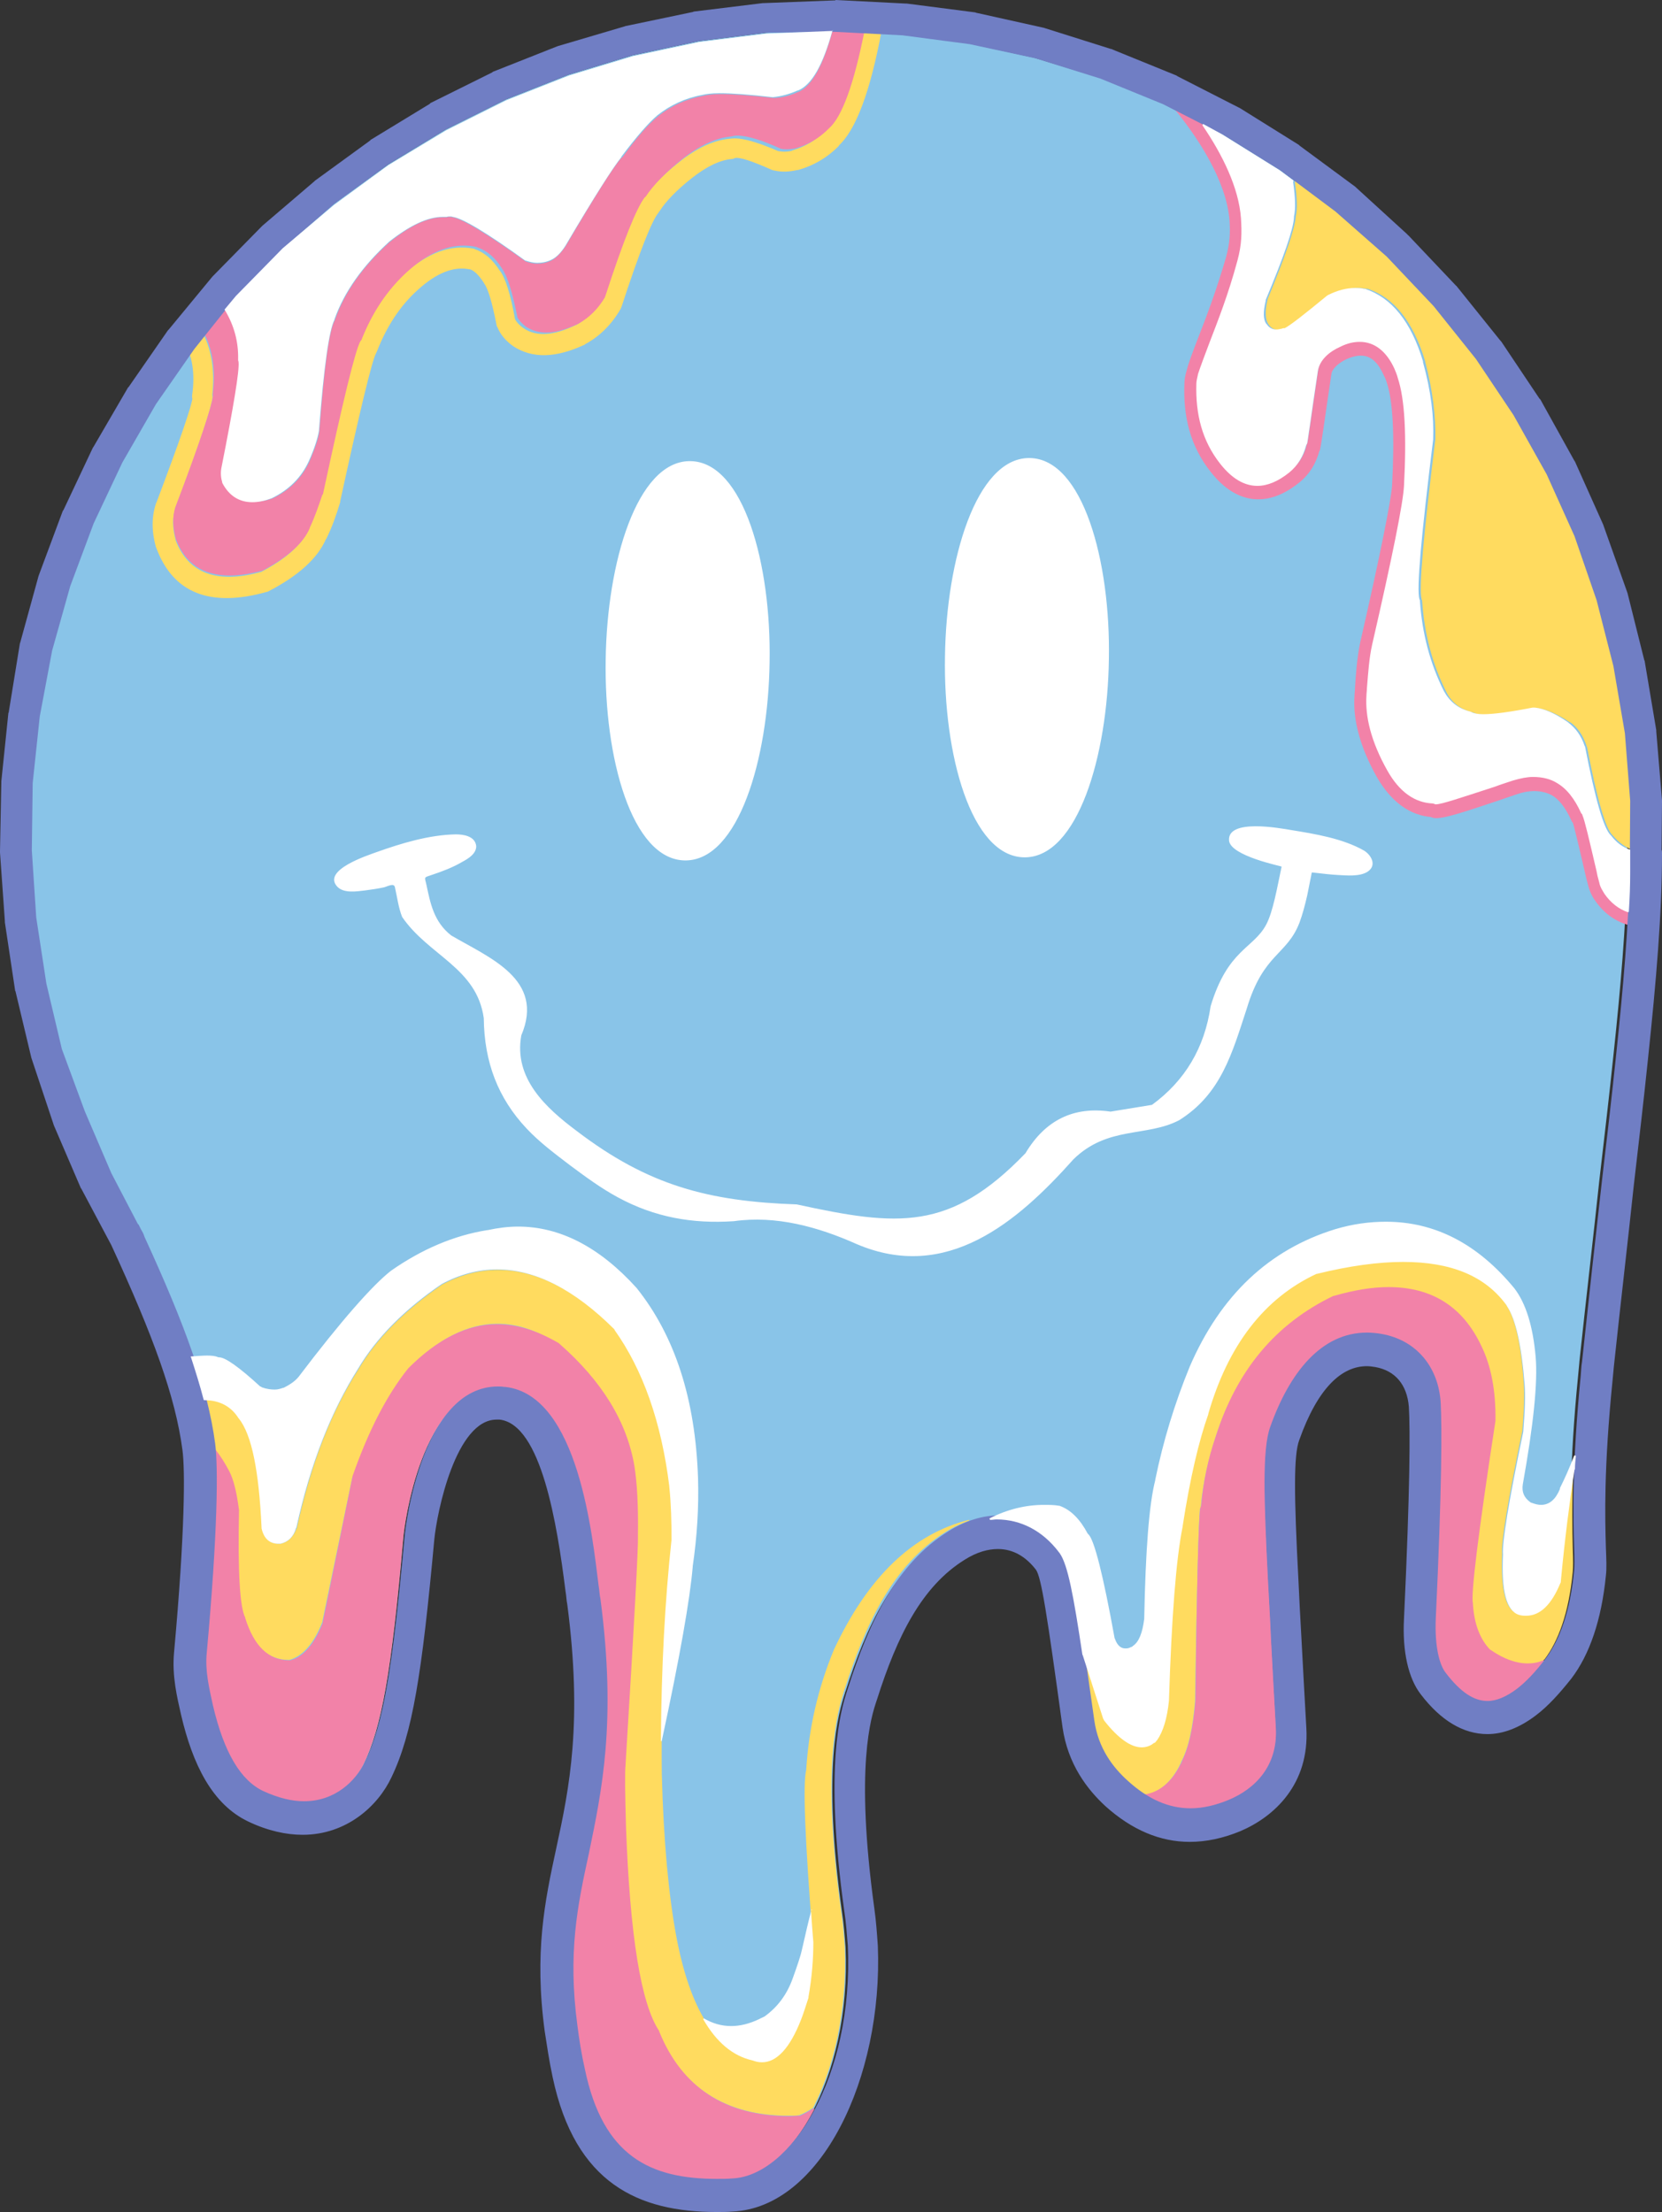
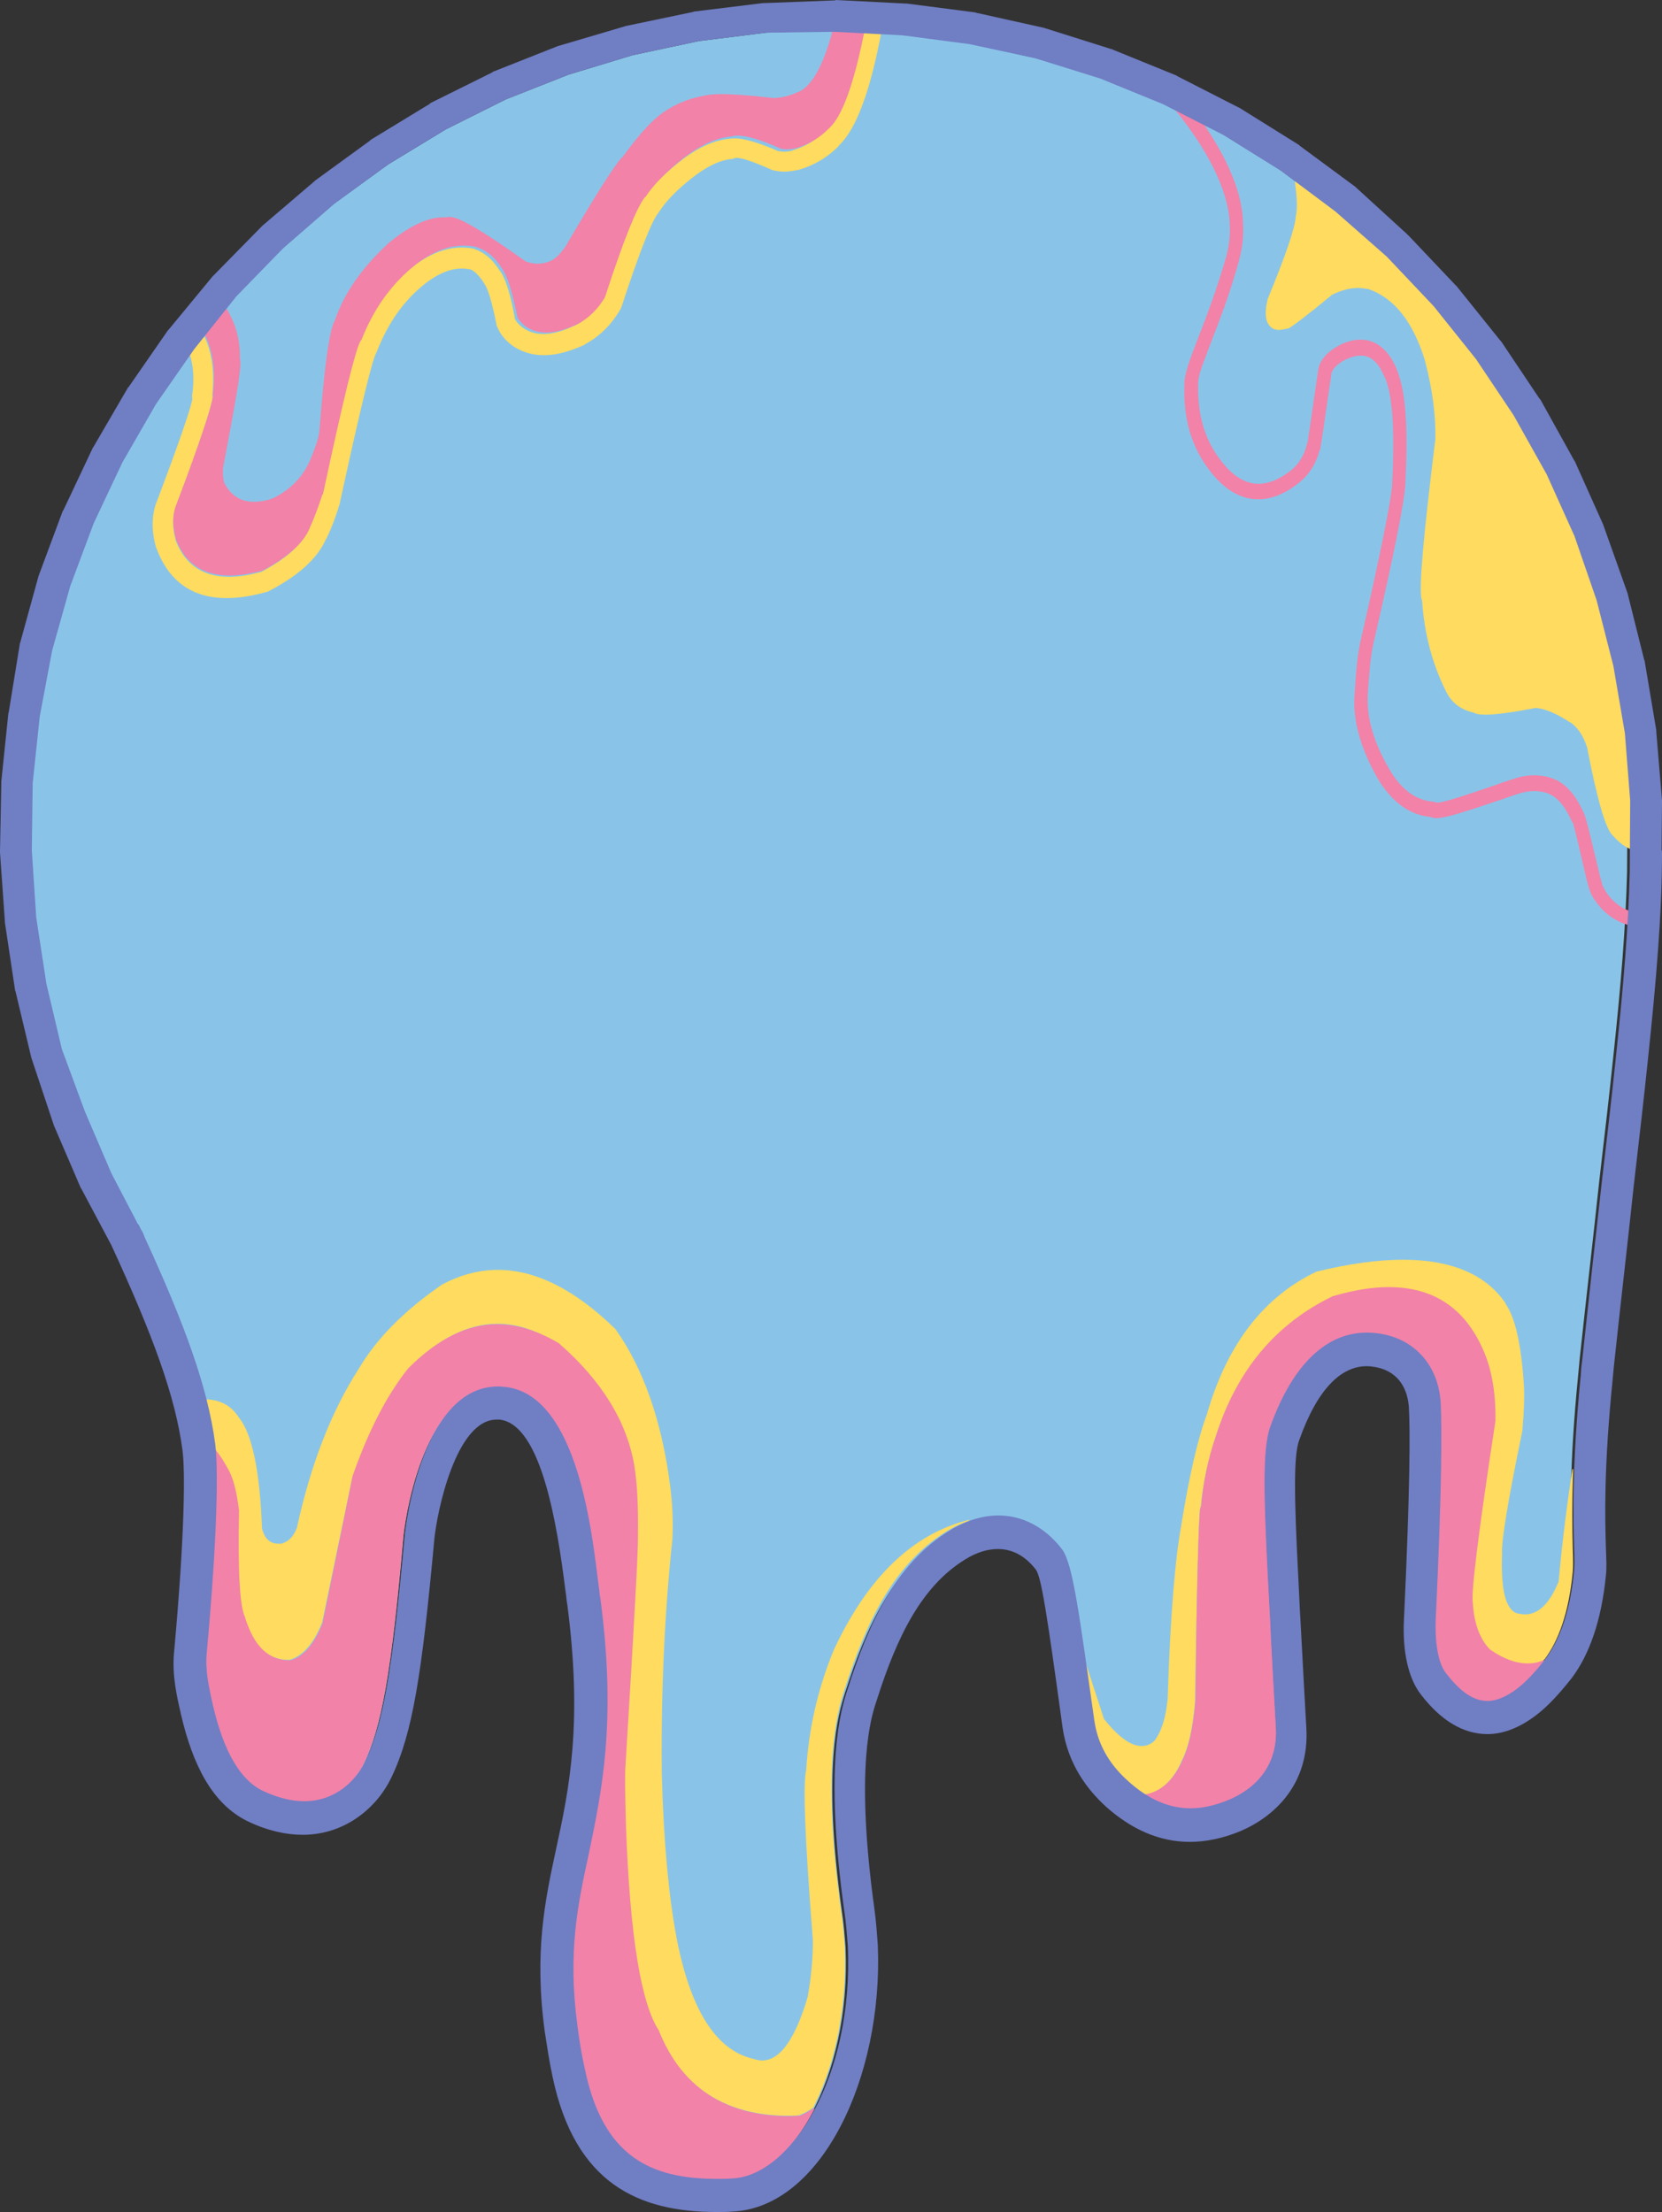
<svg xmlns="http://www.w3.org/2000/svg" height="500.8" preserveAspectRatio="xMidYMid meet" version="1.0" viewBox="0.0 -0.1 376.2 500.8" width="376.2" zoomAndPan="magnify">
  <rect x="0.0" y="-0.1" width="376.2" height="500.8" fill="#333333" stroke="none" />
  <g id="change1_1">
    <path d="M188.8,6.7l-15.4,0.6l0,0l-15.2,1.9l0,0l-15,3.2l0,0l-14.5,4.4l0,0l-14.2,5.6l0,0l-13.6,6.8l0,0l-13,7.9l0,0 l-12.4,9l0,0L64,56.1l0,0L53.2,66.8l0,0l-9.6,11.8l0,0l-8.7,12.5l0,0l-7.7,13.3l0,0l-6.5,13.8l0,0l-5.3,14.2l0,0l-4,14.6l0,0 l-2.8,14.9l0,0l-1.5,15.2l0,0l-0.3,15.5l0,0l1,15.2l0,0l2.3,15l0,0l3.5,14.8l0,0l4.7,14.5l0,0l6,14l0,0l6,11.5c0,0,0,0.1,0.1,0.1 l0,0c0.2,0.1,0.2,0.4,0.3,0.5c0.1,0.199,0.2,0.4,0.3,0.6v0.1l0,0l0.5,0.801c0.2,0.199,0.2,0.5,0.3,0.8c0,0.101,0,0.101,0.1,0.101 l0,0c9,19.799,14.2,33.899,16,46.699c0.7,5.301,0.6,19.801-1.9,47.301c-0.4,4.1,0.5,8,1.4,12.1c2.5,10.7,6.3,17,11.5,19.6l0,0l0,0 c3.5,1.7,6.6,2.3,9.3,2.3c7.2,0,12-4.699,14.1-9.1c4.1-8.601,6.3-20.8,9-51.5c0.2-2.5,4-33.3,20.7-33.3c0.5,0,0.8,0,1.3,0.1l0,0l0,0 c0.1,0,0.2,0,0.2,0l0,0l0,0c15.5,1.7,19.1,31,20.6,43.301c0.1,0.5,0.2,1,0.2,1.399c0,0,0,0,0,0.101l0,0c0.2,1.1,0.2,2,0.4,2.899l0,0 c3.7,27.899,0.5,43.4-2.6,57.5c-2.5,11.8-4.7,22.5-2.6,39.1c0.4,3.101,1,6.301,1.7,9.9c4.1,20,15.1,25.1,30.3,25.1 c1.1,0,2.3,0,3.5-0.1l0,0l0,0c13.4-0.6,27.7-23.3,26.399-53.2c-0.199-2.6-0.399-5.3-0.799-7.899c-4.601-32.9-0.801-45.2,0.699-49.8 l0,0l0,0V383l0,0c0-0.101,0.1-0.101,0.1-0.2l0,0c4.701-14.699,10.9-28,22.801-35.4c3.8-2.399,7.5-3.5,11-3.5 c5.4,0,10.3,2.601,13.9,7.201l0,0c0.1,0.199,0.199,0.199,0.199,0.399l0,0c2.301,3.3,3.7,13.3,6.7,35.101l0,0l0.5,3.299l0,0 c0.899,6.4,4.3,10.9,7.5,13.801c4.7,4.3,9.601,6.3,14.601,6.3c2.899,0,5.699-0.7,8.699-1.9l0,0l0,0c6-2.6,11.4-7.8,10.9-16.8 c-0.4-7.3-0.801-14.1-1.1-20.1l0,0V371l0,0c-0.201-5-0.5-9.399-0.701-13.5c-0.899-18.101-1.299-29.2,0.5-34.2l0,0l0,0 c4.4-12.4,11.5-21.1,21.501-21.1c1.1,0,2.1,0.1,3.199,0.3c7.801,1.399,12.7,7.5,13.101,15.2c0.399,5.5,0.3,19-1.101,48.699 c-0.3,6.701,1,10.9,2.4,12.701l0,0l0,0c3.3,4.299,6.4,6.299,9.6,6.299c2.301,0,4.5-1,6.9-2.799l0,0l0,0c2.1-1.701,4.4-4,6.8-7.201 c3.2-4.1,5.5-10.6,6.4-19.899c0.1-1.101,0.1-2.7,0-5.399c-0.2-6.701-0.5-18.4,1.5-38.601l0,0l0,0l0,0c0.1-1.101,0.2-2.101,0.3-3.2 v-0.1l0,0l0,0c1.6-15,3.2-28.6,4.5-40.9l0,0l0,0l0,0c1.2-10.3,2.3-19.7,3.2-28.4c1.7-15.9,2.8-29.4,3.1-41.6l0,0c0-0.1,0-0.1,0-0.2 c0-0.2,0-0.3,0-0.5l0.101-15.5l0,0l-1.2-15.3l0,0l-2.601-15.2l0,0l-3.8-14.9l0,0l-5.1-14.5l0,0l-6.3-14l0,0l-7.5-13.4l0,0L333.8,81 l0,0l-9.6-12l0,0L313.6,57.8l0,0l-11.499-10.2l0,0L289.8,38.4l0,0l-13-8.1l0,0l-13.699-7l0,0l-14.201-5.8l0,0L234.2,13l0,0l-15-3.3 l0,0l-15.2-2l0,0L188.8,6.7L188.8,6.7z" fill="#89C4E8" />
  </g>
  <g id="change2_1">
-     <path d="M333.3,362.899L333.3,362.899L333.3,362.899L333.3,362.899L333.3,362.899z M317.6,285.101 c-5.699,0-12.2,0.899-19.6,2.699l0,0l0,0c-11.8,5.6-20.101,16.2-24.7,31.9l0,0v0.1l0,0c-2.199,5.801-4.1,14.2-5.9,25.301l0,0v0.1 l0,0c-1.399,7.4-2.5,20.5-3.1,39.3l0,0v0.101l0,0c-0.4,4-1.3,7-2.699,9c0,0.1-0.101,0.1-0.101,0.199c-0.2,0.2-0.2,0.2-0.399,0.4l0,0 l0,0c-0.801,0.699-1.701,1-2.701,1c-2.399,0-5.199-2-8.399-6l0,0c-0.101-0.1-0.2-0.2-0.2-0.4l-4.699-14.4L245,374.3l0,0l0,0v0.1 c0.5,3.601,1.101,7.601,1.7,12.201l0.5,3.299l0,0c0.9,6.301,4.199,10.7,7.5,13.601c1.3,1.1,2.6,2.1,3.8,2.9c0,0,0,0,0.101,0l0,0l0,0 l0,0l0,0l0,0c3.6-0.5,6.5-2.9,8.5-7l0,0l0,0l0,0c0.1-0.2,0.199-0.4,0.299-0.601l0,0h-0.1l0.1-0.1l0,0l0,0 c1.601-3,2.601-7.5,3.101-13.6l0,0l0,0l0,0V385l0,0l0,0c0.399-26.2,0.8-40.601,1.101-43.399l0,0c0,0,0,0,0-0.101l0,0l0,0 c0.199-0.2,0.199-0.399,0.199-0.5c0.5-5.5,1.7-10.7,3.301-15.601l0,0l0,0l0,0l0,0l0,0c4.699-14.799,13.5-25.399,26.5-31.699l0,0l0,0 l0,0l0,0c4.499-1.301,8.699-2,12.399-2c9.8,0,16.8,4.4,21,13.3l0,0l0,0l0,0c2.2,4.399,3.2,10,3.2,16.8l0,0l0,0v0.1l0,0 c-3.8,25.5-5.601,39.301-5.101,41.201l0,0v0.1l0,0l0,0l0,0v0.1l0,0c0.301,4.4,1.7,7.801,3.9,10.301l0,0c0.1,0.1,0.1,0.1,0.1,0.199 l0,0l0,0c2.9,2,5.7,3,8.301,3c1.199,0,2.399-0.199,3.5-0.699l0,0h0.1l0,0l0,0c0,0,0,0,0.1,0l0,0l0,0l0,0 c0.2-0.201,0.301-0.4,0.5-0.5c3.101-4.101,5.5-10.4,6.4-19.801c0.1-1.1,0.1-2.6,0-5.4c-0.1-4-0.2-9.699,0.1-17.799 c0-0.101,0-0.101-0.1-0.101l0,0l0,0c0,0,0,0-0.1,0c0,0,0,0,0,0.101c-1.101,7.199-2.2,15.6-3.101,25.299l0,0l0,0 c0,0.101,0,0.201-0.1,0.301c-2,4.8-4.5,7.199-7.5,7.199c-0.5,0-1.101-0.1-1.7-0.199l0,0l0,0c-2.7-0.801-3.8-5.301-3.5-13.5l0,0 c0,0,0,0,0-0.1c-0.2-2.601,1.3-11.9,4.6-27.801l0,0c0,0,0,0,0-0.1c0.4-4.801,0.5-8.4,0.301-10.7l0,0c-0.601-9-2-14.899-4.101-17.899 l0,0l0,0V295C336.4,288.399,328.4,285.101,317.6,285.101z M112.7,287.399c-4.3,0-8.4,1.101-12.6,3.301l0,0l0,0 c-8.6,5.9-14.9,12.3-18.9,19.1l0,0l0,0c-6.3,9.801-10.9,21.801-14,36c0,0.1,0,0.1-0.1,0.2c-0.7,1.899-1.9,3-3.5,3.399 c-0.1,0-0.2,0-0.2,0l0,0c-0.1,0-0.2,0-0.3,0c-2,0-3.2-1.1-3.8-3.5c0-0.1,0-0.199,0-0.199c-0.5-12.7-2.2-21-5.1-24.7l-0.1-0.101 c-1.7-2.799-4.4-4.199-7.9-4.199l0,0h-0.1v0.1c0.9,3.5,1.6,6.9,2,10.2c0,0.2,0.1,0.5,0.1,0.8c0,0.1,0,0.1,0.1,0.1l0,0l0,0l0,0l0,0 l0,0c0,0,0.1,0,0.1,0.101c1.2,1.399,2.3,3.101,3.2,5l0,0l0,0c1,2,1.7,4.899,2.2,8.8l0,0l0,0l0,0c-0.3,13.9,0.2,21.9,1.4,24.2l0,0 l0,0l0,0l0,0c2,6.5,5.4,9.7,10.1,9.7l0,0l0,0l0,0c0.1,0,0.2,0,0.2,0l0,0l0,0l0,0l0,0l0,0l0,0c2.9-0.801,5.4-3.5,7.3-8.2l0,0l0,0 c0-0.101,0.1-0.2,0.1-0.2l6.9-33.199v0.1L80,334l0,0l0,0c3.5-10.3,7.8-18.5,12.6-24.399l0,0l0,0l0,0l0,0l0,0 c6.6-6.601,13.3-10,20-10c4.5,0,9,1.5,13.6,4.5l0,0l0,0h0.1h-0.1l0,0c9.6,8.399,15.3,17.6,17,27.6l0,0l0,0l0,0 c0.7,3.8,0.9,8.9,0.8,15.5l0,0l0,0c0,0.1,0,0.199,0,0.199l0,0l0,0l0,0l0,0l0,0l0,0c0,0,0,0,0,0.101l0,0c0.1,2.2-0.8,19.399-2.8,51.5 l0,0l0,0c0,0,0,0,0,0.1l0,0c-0.2,2.2-0.2,6.9,0.1,14.2l0,0l0,0c1,24.7,3.5,40,7.6,46.101l0,0c0,0,0,0,0,0.1c0,0,0,0,0,0.1l0,0 c5.3,12.801,15.2,19.301,29.6,19.301c0.8,0,1.6,0,2.3-0.101l0,0l0,0l0,0c0.1,0,0.2,0,0.3-0.1l0,0l0,0l0,0c1-0.4,1.9-0.9,2.8-1.5h0.1 l0,0l0,0l0,0l0,0l0,0l0,0l0,0l0,0l0,0c4.8-9.3,7.8-22.101,7.2-36.7c-0.2-2.6-0.4-5.2-0.801-7.9c-4.6-32.899-0.799-45.3,0.701-49.999 l0,0l0,0V382.5l0,0c0-0.101,0.1-0.2,0.1-0.2c4.699-14.699,10.9-28.1,22.9-35.6c1.699-1.1,3.5-1.9,5.199-2.5l0.1-0.1 c0,0,0-0.101-0.1-0.101l0,0l0,0c-12.699,3.2-22.8,12.899-30.5,29.3l0,0l0,0c-3.7,8.9-5.7,17.9-6.3,27.101c0,0.1,0,0.199,0,0.199l0,0 c-0.8,2.9-0.3,15.801,1.5,38.5l0,0v0.101l0,0c0,3.7-0.3,7.8-1.1,12.3c0,0.1,0,0.1,0,0.2l0,0l0,0l0,0c-0.5,1.899-1.1,3.5-1.7,5.1 c-2.5,6.4-5.4,9.601-8.7,9.601c-0.7,0-1.4-0.2-2.1-0.4l0,0l0,0c-8.4-2-14.2-11.2-17.3-27.6l0,0l0,0c-1.7-9.101-2.9-21.4-3.3-36.9 l0,0c-0.2-19.399,0.7-37.2,2.4-53.101l0,0l0,0v-0.1c0.2-4,0-8-0.5-12l0,0l0,0c-1.9-14.6-6-26.5-12.4-35.5l0,0l0,0 C130.3,292,121.4,287.399,112.7,287.399z M293.399,40.8c-0.1,0-0.199,0-0.199,0.1c-0.1,0.1-0.1,0.2-0.1,0.2 c0.5,3.5,0.6,6.1,0.199,7.8V49l0,0c-0.199,2.6-2.3,8.8-6.4,18.7v0.1l0,0c-0.6,2.6-0.5,4.4,0.201,5.5c0,0,0,0.1,0.1,0.1 c0.5,0.8,1.3,1.2,2.3,1.2c0.399,0,0.8-0.1,1.399-0.2l0,0l0,0l0,0c0.201,0,0.201-0.1,0.4-0.1h0.1l0,0c0.101,0,0.101,0,0.201,0l0,0 c1.199-0.7,4.399-3.1,9.6-7.4l0,0c0.1-0.1,0.199-0.2,0.199-0.2c2.201-1.1,4.101-1.6,6.001-1.6c0.699,0,1.399,0.1,2,0.2l0,0 c0.1,0,0.1,0,0.199,0l0,0c6,2,10.301,7.5,13,16.4l0,0v0.1l0,0c1.7,6.5,2.4,12.3,2.301,17.4l0,0v0.1l0,0 c-2.7,21.9-3.801,34-3.101,36.3l0,0c0,0.1,0.101,0.2,0.101,0.3c0.5,7.5,2.3,14.3,5.399,20.5l0,0l0,0c1.2,2.5,3.2,4.1,6.101,4.8 c0.1,0,0.199,0.1,0.3,0.1c0.5,0.3,1.399,0.4,2.6,0.4c2.3,0,6-0.5,11.2-1.5l0,0c0.1,0,0.2,0,0.2,0h0.1c2.101,0.2,4.601,1.3,7.5,3.2 c0,0,0,0,0.101,0l0,0c1.6,1.1,2.899,2.9,3.699,5.3l0,0c0,0.1,0,0.2,0.101,0.2l0,0c2.3,11.9,4.2,18.6,5.8,20.1l0,0l0,0l0.1,0.1 c1.4,1.6,2.801,2.6,4.101,3.1h0.1c0.101,0,0.101,0,0.2-0.1s0.1-0.2,0.1-0.2l0,0l0.101-10.7l0,0l-1.2-15.3l0,0l-2.6-15.2l0,0 l-3.801-14.9l0,0l-5.1-14.5l0,0l-6.3-14l0,0l-7.5-13.4l0,0l-8.7-13l0,0l-9.6-12.1l0,0L314.3,57.6l0,0l-11.5-10.2l0,0l-9-6.7 C293.5,40.8,293.5,40.8,293.399,40.8L293.399,40.8z M45.5,74.6L45.5,74.6c2.4,4.1,3.2,9.2,2.5,15.1l-0.6-1.8c0.5,0.5,0.7,1.2,0.7,2 l0,0c-0.2,2.1-2.9,10.5-8.5,25.2l0.1-0.2c-0.7,2.2-0.7,4.6,0.1,7.4l-0.1-0.2c2.9,7.7,9.5,10.1,19.7,7.2l-0.5,0.2 c5.8-3,9.4-6.3,10.9-9.6v-0.1c1.1-2.3,2.1-4.9,2.9-7.7v0.2C77,91.1,79.9,79.5,81,77.4l0,0c0.1-0.2,0.2-0.3,0.3-0.5L81,77.6 c2.6-6.6,6-11.8,10.5-15.7l0,0c5.3-4.8,10.6-6.7,15.7-5.7c0.1,0,0.2,0,0.2,0.1l0,0c2.2,0.7,4.1,2.3,5.8,5l-0.1-0.2 c1.3,1.7,2.5,5.5,3.5,11.2l-0.2-0.5c0.4,0.9,1.1,1.7,2.1,2.4l0,0c2.9,2,6.9,1.7,11.8-0.7l-0.1,0.1c2.6-1.4,4.6-3.5,6.3-6.3l-0.2,0.5 c4.2-13,7.3-20.7,9.3-22.9l-0.2,0.3c1.7-2.6,4.4-5.5,8.2-8.5l0,0c4.1-3.3,8-5.1,11.7-5.4l-0.6,0.2c0.1,0,0.2-0.1,0.2-0.1l0,0 c2.1-0.6,6,0.4,11.7,2.9l-0.5-0.2c1.1,0.2,2.2,0.2,3.3-0.1h-0.2c2.9-0.8,5.4-2.3,7.5-4.4c0,0,0.1-0.1,0.2-0.1l0,0 c3.201-2.8,6-10.7,8.4-23.8c0.2-1.2,1.4-2,2.6-1.7c1.201,0.2,2,1.4,1.701,2.6l0,0C197,20.7,193.7,29.4,189.8,32.9l0.2-0.1 c-2.6,2.7-5.8,4.6-9.4,5.6c-0.1,0-0.1,0-0.2,0l0,0c-1.7,0.4-3.5,0.5-5.1,0.1c-0.2,0-0.4-0.1-0.5-0.1l0,0c-4.7-2.1-7.5-3-8.5-2.7l0,0 l0,0c-0.2,0.1-0.4,0.2-0.6,0.2l0,0c-2.7,0.2-5.8,1.7-9.2,4.4l0,0c-3.4,2.7-5.8,5.2-7.2,7.4c-0.1,0.1-0.2,0.2-0.2,0.3l0,0 c-1.5,1.7-4.3,8.8-8.4,21.3c-0.1,0.2-0.1,0.3-0.2,0.5l0,0c-2,3.5-4.7,6.2-8,8c0,0-0.1,0-0.1,0.1l0,0c-6.6,3.1-11.9,3.2-16.2,0.4l0,0 c-1.7-1.2-2.9-2.6-3.6-4.3c-0.1-0.2-0.2-0.3-0.2-0.5l0,0c-1-5.1-1.9-8.2-2.8-9.4c0-0.1-0.1-0.1-0.1-0.2l0,0 c-1.1-1.7-2.2-2.8-3.3-3.1l0.2,0.1c-3.7-0.8-7.6,0.8-11.8,4.6l0,0c-3.9,3.5-7,8.1-9.3,14c-0.1,0.2-0.2,0.4-0.3,0.6l0,0 c0.1-0.1,0.1-0.1,0.1-0.2l0,0c-0.9,1.7-3.6,12.8-8.1,33.5c0,0.1,0,0.1,0,0.2l0,0c-0.9,3-1.9,5.8-3.2,8.4v-0.1 c-1.9,4.4-6.2,8.3-12.9,11.8c-0.2,0.1-0.3,0.2-0.5,0.2l0,0c-12.8,3.6-21.2,0.3-25-9.9c0-0.1-0.1-0.2-0.1-0.2l0,0c-1-3.6-1-6.9,0-9.9 c0-0.1,0-0.1,0.1-0.2l0,0c5.4-14.3,8.1-22.2,8.2-23.9l0,0c0,0.5,0.2,0.8,0.5,1.3c-0.5-0.5-0.7-1.1-0.6-1.8l0,0c0.7-4.9,0-9-1.9-12.2 c-0.6-1.1-0.3-2.4,0.8-3C43.5,73.2,44.9,73.5,45.5,74.6z" fill="#FFDB5F" />
+     <path d="M333.3,362.899L333.3,362.899L333.3,362.899L333.3,362.899L333.3,362.899z M317.6,285.101 c-5.699,0-12.2,0.899-19.6,2.699l0,0l0,0c-11.8,5.6-20.101,16.2-24.7,31.9l0,0v0.1l0,0c-2.199,5.801-4.1,14.2-5.9,25.301l0,0v0.1 l0,0c-1.399,7.4-2.5,20.5-3.1,39.3l0,0v0.101l0,0c-0.4,4-1.3,7-2.699,9c0,0.1-0.101,0.1-0.101,0.199c-0.2,0.2-0.2,0.2-0.399,0.4l0,0 l0,0c-0.801,0.699-1.701,1-2.701,1c-2.399,0-5.199-2-8.399-6l0,0c-0.101-0.1-0.2-0.2-0.2-0.4l-4.699-14.4L245,374.3l0,0l0,0v0.1 c0.5,3.601,1.101,7.601,1.7,12.201l0.5,3.299l0,0c0.9,6.301,4.199,10.7,7.5,13.601c1.3,1.1,2.6,2.1,3.8,2.9c0,0,0,0,0.101,0l0,0l0,0 l0,0l0,0l0,0c3.6-0.5,6.5-2.9,8.5-7l0,0l0,0l0,0c0.1-0.2,0.199-0.4,0.299-0.601l0,0h-0.1l0.1-0.1l0,0l0,0 c1.601-3,2.601-7.5,3.101-13.6l0,0l0,0l0,0V385l0,0l0,0c0.399-26.2,0.8-40.601,1.101-43.399l0,0c0,0,0,0,0-0.101l0,0l0,0 c0.199-0.2,0.199-0.399,0.199-0.5c0.5-5.5,1.7-10.7,3.301-15.601l0,0l0,0l0,0l0,0l0,0c4.699-14.799,13.5-25.399,26.5-31.699l0,0l0,0 l0,0l0,0c4.499-1.301,8.699-2,12.399-2c9.8,0,16.8,4.4,21,13.3l0,0l0,0l0,0c2.2,4.399,3.2,10,3.2,16.8l0,0l0,0v0.1l0,0 c-3.8,25.5-5.601,39.301-5.101,41.201l0,0v0.1l0,0l0,0l0,0v0.1l0,0c0.301,4.4,1.7,7.801,3.9,10.301l0,0c0.1,0.1,0.1,0.1,0.1,0.199 l0,0l0,0c2.9,2,5.7,3,8.301,3c1.199,0,2.399-0.199,3.5-0.699l0,0h0.1l0,0l0,0c0,0,0,0,0.1,0l0,0l0,0l0,0 c0.2-0.201,0.301-0.4,0.5-0.5c3.101-4.101,5.5-10.4,6.4-19.801c0.1-1.1,0.1-2.6,0-5.4c-0.1-4-0.2-9.699,0.1-17.799 c0-0.101,0-0.101-0.1-0.101l0,0l0,0c0,0,0,0-0.1,0c0,0,0,0,0,0.101c-1.101,7.199-2.2,15.6-3.101,25.299l0,0l0,0 c0,0.101,0,0.201-0.1,0.301c-2,4.8-4.5,7.199-7.5,7.199c-0.5,0-1.101-0.1-1.7-0.199l0,0l0,0c-2.7-0.801-3.8-5.301-3.5-13.5l0,0 c0,0,0,0,0-0.1c-0.2-2.601,1.3-11.9,4.6-27.801l0,0c0,0,0,0,0-0.1c0.4-4.801,0.5-8.4,0.301-10.7l0,0c-0.601-9-2-14.899-4.101-17.899 l0,0l0,0V295C336.4,288.399,328.4,285.101,317.6,285.101z M112.7,287.399c-4.3,0-8.4,1.101-12.6,3.301l0,0l0,0 c-8.6,5.9-14.9,12.3-18.9,19.1l0,0l0,0c-6.3,9.801-10.9,21.801-14,36c0,0.1,0,0.1-0.1,0.2c-0.7,1.899-1.9,3-3.5,3.399 c-0.1,0-0.2,0-0.2,0l0,0c-0.1,0-0.2,0-0.3,0c-2,0-3.2-1.1-3.8-3.5c0-0.1,0-0.199,0-0.199c-0.5-12.7-2.2-21-5.1-24.7l-0.1-0.101 c-1.7-2.799-4.4-4.199-7.9-4.199l0,0h-0.1v0.1c0.9,3.5,1.6,6.9,2,10.2c0,0.2,0.1,0.5,0.1,0.8c0,0.1,0,0.1,0.1,0.1l0,0l0,0l0,0l0,0 l0,0c0,0,0.1,0,0.1,0.101c1.2,1.399,2.3,3.101,3.2,5l0,0l0,0c1,2,1.7,4.899,2.2,8.8l0,0l0,0l0,0c-0.3,13.9,0.2,21.9,1.4,24.2l0,0 l0,0l0,0l0,0c2,6.5,5.4,9.7,10.1,9.7l0,0l0,0l0,0c0.1,0,0.2,0,0.2,0l0,0l0,0l0,0l0,0l0,0l0,0c2.9-0.801,5.4-3.5,7.3-8.2l0,0l0,0 c0-0.101,0.1-0.2,0.1-0.2l6.9-33.199v0.1L80,334l0,0l0,0c3.5-10.3,7.8-18.5,12.6-24.399l0,0l0,0l0,0l0,0l0,0 c6.6-6.601,13.3-10,20-10c4.5,0,9,1.5,13.6,4.5l0,0l0,0h0.1h-0.1l0,0c9.6,8.399,15.3,17.6,17,27.6l0,0l0,0l0,0 c0.7,3.8,0.9,8.9,0.8,15.5l0,0l0,0c0,0.1,0,0.199,0,0.199l0,0l0,0l0,0l0,0l0,0l0,0c0,0,0,0,0,0.101l0,0c0.1,2.2-0.8,19.399-2.8,51.5 l0,0l0,0c0,0,0,0,0,0.1l0,0c-0.2,2.2-0.2,6.9,0.1,14.2l0,0l0,0c1,24.7,3.5,40,7.6,46.101l0,0c0,0,0,0,0,0.1c0,0,0,0,0,0.1l0,0 c5.3,12.801,15.2,19.301,29.6,19.301c0.8,0,1.6,0,2.3-0.101l0,0l0,0l0,0c0.1,0,0.2,0,0.3-0.1l0,0l0,0l0,0c1-0.4,1.9-0.9,2.8-1.5h0.1 l0,0l0,0l0,0l0,0l0,0l0,0l0,0l0,0l0,0c4.8-9.3,7.8-22.101,7.2-36.7c-0.2-2.6-0.4-5.2-0.801-7.9c-4.6-32.899-0.799-45.3,0.701-49.999 l0,0l0,0V382.5l0,0c0-0.101,0.1-0.2,0.1-0.2c4.699-14.699,10.9-28.1,22.9-35.6c1.699-1.1,3.5-1.9,5.199-2.5l0.1-0.1 c0,0,0-0.101-0.1-0.101l0,0l0,0c-12.699,3.2-22.8,12.899-30.5,29.3l0,0l0,0c-3.7,8.9-5.7,17.9-6.3,27.101c0,0.1,0,0.199,0,0.199l0,0 c-0.8,2.9-0.3,15.801,1.5,38.5l0,0v0.101l0,0c0,3.7-0.3,7.8-1.1,12.3c0,0.1,0,0.1,0,0.2l0,0l0,0l0,0c-0.5,1.899-1.1,3.5-1.7,5.1 c-2.5,6.4-5.4,9.601-8.7,9.601c-0.7,0-1.4-0.2-2.1-0.4l0,0l0,0c-8.4-2-14.2-11.2-17.3-27.6l0,0l0,0c-1.7-9.101-2.9-21.4-3.3-36.9 l0,0c-0.2-19.399,0.7-37.2,2.4-53.101l0,0l0,0v-0.1c0.2-4,0-8-0.5-12l0,0l0,0c-1.9-14.6-6-26.5-12.4-35.5l0,0l0,0 C130.3,292,121.4,287.399,112.7,287.399z M293.399,40.8c-0.1,0-0.199,0-0.199,0.1c-0.1,0.1-0.1,0.2-0.1,0.2 c0.5,3.5,0.6,6.1,0.199,7.8V49l0,0c-0.199,2.6-2.3,8.8-6.4,18.7v0.1l0,0c-0.6,2.6-0.5,4.4,0.201,5.5c0,0,0,0.1,0.1,0.1 c0.5,0.8,1.3,1.2,2.3,1.2c0.399,0,0.8-0.1,1.399-0.2l0,0l0,0l0,0c0.201,0,0.201-0.1,0.4-0.1h0.1l0,0c0.101,0,0.101,0,0.201,0l0,0 c1.199-0.7,4.399-3.1,9.6-7.4l0,0c0.1-0.1,0.199-0.2,0.199-0.2c2.201-1.1,4.101-1.6,6.001-1.6c0.699,0,1.399,0.1,2,0.2l0,0 c0.1,0,0.1,0,0.199,0l0,0c6,2,10.301,7.5,13,16.4l0,0v0.1l0,0c1.7,6.5,2.4,12.3,2.301,17.4l0,0v0.1l0,0 c-2.7,21.9-3.801,34-3.101,36.3l0,0c0,0.1,0.101,0.2,0.101,0.3c0.5,7.5,2.3,14.3,5.399,20.5l0,0l0,0c1.2,2.5,3.2,4.1,6.101,4.8 c0.1,0,0.199,0.1,0.3,0.1c0.5,0.3,1.399,0.4,2.6,0.4c2.3,0,6-0.5,11.2-1.5l0,0c0.1,0,0.2,0,0.2,0h0.1c2.101,0.2,4.601,1.3,7.5,3.2 c0,0,0,0,0.101,0l0,0c1.6,1.1,2.899,2.9,3.699,5.3l0,0c0,0.1,0,0.2,0.101,0.2l0,0c2.3,11.9,4.2,18.6,5.8,20.1l0,0l0,0l0.1,0.1 c1.4,1.6,2.801,2.6,4.101,3.1h0.1c0.101,0,0.101,0,0.2-0.1s0.1-0.2,0.1-0.2l0,0l0.101-10.7l0,0l-1.2-15.3l0,0l-2.6-15.2l0,0 l-3.801-14.9l0,0l-5.1-14.5l0,0l-6.3-14l0,0l-7.5-13.4l0,0l-8.7-13l0,0l-9.6-12.1l0,0L314.3,57.6l0,0l-11.5-10.2l0,0l-9-6.7 C293.5,40.8,293.5,40.8,293.399,40.8L293.399,40.8z M45.5,74.6L45.5,74.6c2.4,4.1,3.2,9.2,2.5,15.1l-0.6-1.8c0.5,0.5,0.7,1.2,0.7,2 l0,0c-0.2,2.1-2.9,10.5-8.5,25.2l0.1-0.2c-0.7,2.2-0.7,4.6,0.1,7.4l-0.1-0.2c2.9,7.7,9.5,10.1,19.7,7.2l-0.5,0.2 c5.8-3,9.4-6.3,10.9-9.6v-0.1c1.1-2.3,2.1-4.9,2.9-7.7v0.2C77,91.1,79.9,79.5,81,77.4l0,0c0.1-0.2,0.2-0.3,0.3-0.5L81,77.6 c2.6-6.6,6-11.8,10.5-15.7l0,0c5.3-4.8,10.6-6.7,15.7-5.7c0.1,0,0.2,0,0.2,0.1l0,0c2.2,0.7,4.1,2.3,5.8,5l-0.1-0.2 c1.3,1.7,2.5,5.5,3.5,11.2l-0.2-0.5c0.4,0.9,1.1,1.7,2.1,2.4l0,0c2.9,2,6.9,1.7,11.8-0.7l-0.1,0.1c2.6-1.4,4.6-3.5,6.3-6.3l-0.2,0.5 c4.2-13,7.3-20.7,9.3-22.9l-0.2,0.3c1.7-2.6,4.4-5.5,8.2-8.5l0,0c4.1-3.3,8-5.1,11.7-5.4l-0.6,0.2c0.1,0,0.2-0.1,0.2-0.1l0,0 c2.1-0.6,6,0.4,11.7,2.9l-0.5-0.2c1.1,0.2,2.2,0.2,3.3-0.1h-0.2c2.9-0.8,5.4-2.3,7.5-4.4c0,0,0.1-0.1,0.2-0.1l0,0 c3.201-2.8,6-10.7,8.4-23.8c0.2-1.2,1.4-2,2.6-1.7c1.201,0.2,2,1.4,1.701,2.6l0,0C197,20.7,193.7,29.4,189.8,32.9l0.2-0.1 c-2.6,2.7-5.8,4.6-9.4,5.6c-0.1,0-0.1,0-0.2,0l0,0c-1.7,0.4-3.5,0.5-5.1,0.1c-0.2,0-0.4-0.1-0.5-0.1l0,0c-4.7-2.1-7.5-3-8.5-2.7l0,0 l0,0c-0.2,0.1-0.4,0.2-0.6,0.2l0,0c-2.7,0.2-5.8,1.7-9.2,4.4l0,0c-3.4,2.7-5.8,5.2-7.2,7.4c-0.1,0.1-0.2,0.2-0.2,0.3l0,0 c-1.5,1.7-4.3,8.8-8.4,21.3c-0.1,0.2-0.1,0.3-0.2,0.5l0,0c-2,3.5-4.7,6.2-8,8c0,0-0.1,0-0.1,0.1l0,0c-6.6,3.1-11.9,3.2-16.2,0.4l0,0 c-1.7-1.2-2.9-2.6-3.6-4.3c-0.1-0.2-0.2-0.3-0.2-0.5l0,0c-1-5.1-1.9-8.2-2.8-9.4c0-0.1-0.1-0.1-0.1-0.2l0,0 c-1.1-1.7-2.2-2.8-3.3-3.1l0.2,0.1c-3.7-0.8-7.6,0.8-11.8,4.6l0,0c-3.9,3.5-7,8.1-9.3,14c-0.1,0.2-0.2,0.4-0.3,0.6l0,0 c0.1-0.1,0.1-0.1,0.1-0.2l0,0c-0.9,1.7-3.6,12.8-8.1,33.5c0,0.1,0,0.1,0,0.2l0,0c-0.9,3-1.9,5.8-3.2,8.4v-0.1 c-1.9,4.4-6.2,8.3-12.9,11.8c-0.2,0.1-0.3,0.2-0.5,0.2l0,0c-12.8,3.6-21.2,0.3-25-9.9c0-0.1-0.1-0.2-0.1-0.2c-1-3.6-1-6.9,0-9.9 c0-0.1,0-0.1,0.1-0.2l0,0c5.4-14.3,8.1-22.2,8.2-23.9l0,0c0,0.5,0.2,0.8,0.5,1.3c-0.5-0.5-0.7-1.1-0.6-1.8l0,0c0.7-4.9,0-9-1.9-12.2 c-0.6-1.1-0.3-2.4,0.8-3C43.5,73.2,44.9,73.5,45.5,74.6z" fill="#FFDB5F" />
  </g>
  <g id="change3_1">
    <path d="M112.5,299.7c-6.7,0-13.4,3.3-20.1,10l0,0l0,0c-4.8,6-9,14.1-12.6,24.4c0,0,0,0,0,0.1l0,0L73,367.5 c0,0.101,0,0.2-0.1,0.2l0,0c-1.9,4.699-4.4,7.4-7.2,8.1l0,0l0,0l0,0c-0.1,0-0.2,0-0.2,0l0,0c-4.7,0-8-3.199-10-9.6l0,0v-0.1 c-1.2-2.301-1.7-10.301-1.4-24.201l0,0v-0.1c-0.5-3.9-1.2-6.9-2.2-8.8l0,0c-1-1.899-2-3.5-3.2-5c0-0.101-0.1-0.101-0.2-0.101l0,0 c-0.1,0-0.1,0-0.2,0.101c0,0.101-0.1,0.101-0.1,0.2c0.6,6,0.4,20.4-2,46.4c-0.4,4.1,0.5,7.899,1.4,12 C50.1,397.2,53.9,403.6,59.1,406l0,0l0,0c3.4,1.7,6.5,2.3,9.3,2.3c7.2,0,11.8-4.7,13.9-9c4.1-8.6,6.3-20.699,9-51.4 c0.2-2.299,4-33.5,20.9-33.5c0.5,0,0.8,0,1.3,0.101l0,0c0.1,0,0.2,0,0.3,0l0,0l0,0c15.8,1.8,19.3,31.2,20.8,43.399 c0.1,0.5,0.2,1,0.2,1.4l0,0l0,0c0.2,1.1,0.2,2,0.4,2.9l0,0c3.7,28,0.5,43.5-2.6,57.6c-2.5,11.8-4.7,22.5-2.6,39 c0.4,3.101,1,6.3,1.7,9.9c4.1,19.899,15,25,30.2,25c1.1,0,2.3,0,3.5-0.101l0,0l0,0c6.8-0.3,13.8-6.3,18.9-16.1c0-0.1,0-0.1,0-0.1 c0-0.101-0.1-0.101-0.1-0.101l0,0c0,0,0,0-0.1,0H184c-0.9,0.601-1.8,1.101-2.7,1.5l0,0l0,0c-0.1,0.101-0.2,0.101-0.3,0.101l0,0l0,0 l0,0c-0.8,0-1.6,0.1-2.3,0.1c-14.4,0-24.3-6.4-29.5-19.2l0,0v-0.1c-4.1-6.101-6.6-21.5-7.5-46.101l0,0l0,0 c-0.2-7.3-0.3-12.1-0.1-14.199l0,0l0,0V399.3c2-32.3,2.9-49.5,2.8-51.5l0,0v-0.1l0,0l0,0l0,0v-0.1c0-0.101,0-0.201,0-0.201l0,0 c0.1-6.6-0.2-11.799-0.8-15.6l0,0c-1.7-10-7.3-19.199-17-27.699l0,0c0,0,0,0-0.1-0.101C121.7,301.2,117.1,299.7,112.5,299.7z M314.3,291.3c-3.8,0-7.899,0.7-12.4,2c0,0,0,0-0.1,0l0,0c-13.1,6.301-21.9,16.9-26.6,31.801l0,0l0,0 c-1.7,4.899-2.801,10.1-3.301,15.6l0,0c0,0.199-0.1,0.4-0.199,0.5v0.1l0,0c-0.4,2.7-0.801,17.301-1.1,43.5l0,0v0.1l0,0 c-0.5,6.101-1.5,10.601-3,13.601c0,0,0,0,0,0.1l0,0c-0.101,0.2-0.201,0.5-0.301,0.601l0,0c-2,4.1-4.8,6.5-8.4,7 c-0.1,0-0.1,0.1-0.1,0.2c0,0.1,0,0.1,0.1,0.1l0,0c3.5,2.2,6.9,3.2,10.5,3.2c2.801,0,5.701-0.7,8.701-1.9l0,0l0,0 c6-2.5,11.199-7.7,10.799-16.5c-0.399-7.4-0.799-14.1-1.1-20.1V371c-0.199-4.899-0.5-9.399-0.699-13.5 c-0.9-18.101-1.301-29.2,0.5-34.3l0,0l0,0c4.399-12.4,11.5-21.301,21.699-21.301c1.101,0,2.101,0.101,3.2,0.301 c8,1.4,12.9,7.5,13.3,15.4c0.4,5.5,0.3,19.1-1.1,48.799c-0.3,6.701,1,10.801,2.3,12.601l0,0l0,0c3.3,4.3,6.3,6.3,9.5,6.3 c2.2,0,4.4-1,6.7-2.8l0,0l0,0c2-1.5,4.1-3.601,6.3-6.5v-0.101c0-0.1-0.1-0.1-0.1-0.1l0,0H349.3c-1.1,0.5-2.3,0.7-3.5,0.7 c-2.6,0-5.399-1-8.3-3l0,0c-0.1-0.101-0.2-0.101-0.2-0.101c-2.3-2.399-3.6-5.799-3.899-10.299l0,0V363l0,0l0,0v-0.101l0,0 c-0.5-2,1.199-15.799,5.1-41.299l0,0V321.5c0.1-6.8-1-12.399-3.2-16.899l0,0C331.1,295.7,324.1,291.3,314.3,291.3z M266.8,20.7 L266.8,20.7c6.9,8,13.7,18.7,14.5,28.4l0,0c0.2,3.3,0.2,5.9-0.8,9.6l0,0c-2.101,7.8-4.5,13.8-6.3,18.5l0,0c-1.1,2.9-2,5.2-2.6,7.1 l0,0c-0.201,0.9-0.4,1.7-0.4,2.2l0,0c-0.2,6.9,1.3,12.9,5.4,18l0,0c4.6,5.8,9.6,6.5,15.5,2l0,0c2-1.6,3.199-3.7,3.699-6 c0.2-0.7,0.801-1.1,1.5-1.1l0,0c-1.4,0-1.6,1.6-1.4,0.9l0,0c0.101-0.3,0.301-1.7,0.701-4.4l0,0c0.399-2.9,1-6.9,1.799-12.4l0,0 c0.5-2.6,2.701-4.4,5.101-5.6l0,0c5.5-2.6,9.9-0.5,12.4,5l0,0c0.3,0.7,0.6,1.4,0.8,2.2l0,0c1.6,4.7,2,13,1.399,24.5l0,0 c-0.199,3.9-2.6,16-7.199,35.9l0,0c-0.7,3.1-0.9,6.4-1.2,10l0,0c0,0.5-0.101,1.1-0.101,1.6l0,0c-0.3,4.6,1,10.3,4.801,16.8l0,0 c2.8,4.9,6.199,7.2,10,7.5c0.5,0,0.899,0.3,1.199,0.7l0,0c-0.3-0.4-0.699-0.5-0.6-0.5l0,0c1.1,0.2,5.1-1.1,13.6-4l0,0 c1.301-0.5,2.601-0.9,4.101-1.4l0,0c4.2-1.4,7.7-0.7,10,0.5l0,0c2.399,1.4,4.3,3.8,5.8,7.3l-2.7-0.2c0.5-0.7,1.4-0.9,2.2-0.4l0,0 c0.5,0.3,0.6,0.8,0.6,0.8l0,0c0.5,1.1,1.601,5.9,3.5,13.8l0,0l0.4,1.5l0,0c0.2,1.1,0.8,1.9,1.2,2.6l0,0c2,2.8,4.6,4.3,7.7,4.6 c0.8,0.1,1.399,0.8,1.399,1.7c-0.1,0.8-0.8,1.4-1.7,1.4l0,0c-4-0.4-7.399-2.3-9.899-5.8l0,0c-0.601-0.8-1.3-2-1.7-3.6l0,0l-0.4-1.5 l0,0c-1.899-8.2-2.899-12.4-3.199-13.1l0,0c-0.101-0.1,0.1,0.2,0.399,0.5l0,0c0.7,0.5,1.7,0.2,2.101-0.4 c-0.301,0.5-0.801,0.7-1.4,0.7s-1.1-0.4-1.3-0.9l0,0c-1.4-3.1-2.9-4.9-4.5-5.8l0,0c-1.5-0.8-4.101-1.4-7.5-0.3l0,0 c-1.5,0.5-2.7,0.9-4.101,1.4l0,0c-7.8,2.6-13,4.4-15,4.1l0,0c-0.399-0.1-1.1-0.2-1.5-0.9l1.2,0.7c-5.2-0.3-9.399-3.5-12.6-9l0,0 c-3.9-6.9-5.5-13.2-5.101-18.5l0,0c0-0.5,0.101-1.1,0.101-1.6l0,0c0.2-3.5,0.5-7.1,1.2-10.5l0,0c4.6-20.1,6.899-31.8,7.199-35.4l0,0 c0.601-11.5,0.2-19.2-1.199-23.4l0,0c-0.2-0.7-0.5-1.3-0.801-1.9l0,0c-1.899-4.1-4.399-5.1-8.3-3.4l0,0c-2.1,1-3.199,2.3-3.4,3.2 l0,0c-0.799,5.4-1.399,9.4-1.799,12.3l0,0c-0.4,2.5-0.601,4.2-0.801,4.9l0,0c0.2-0.5-0.1,1.3-1.6,1.3l1.5-1.1 c-0.7,2.7-2.1,5.4-4.801,7.5l0,0c-7.199,5.7-14.199,4.6-19.799-2.5l0,0c-4.701-5.9-6.301-12.6-6-20.1l0,0c0-0.9,0.199-1.9,0.5-2.9 l0,0c0.5-2,1.5-4.5,2.6-7.4l0,0c1.8-4.6,4.1-10.6,6.3-18.2l0,0c0.899-3.3,1-5.5,0.8-8.5l0,0c-0.699-8.7-7-18.8-13.699-26.6 c-0.5-0.7-0.5-1.6,0.199-2.2C265.2,20.1,266.2,20.1,266.8,20.7z M188.899,7H188.5l0,0l0,0l0,0l0,0l0,0l0,0l0,0 c-0.1,0-0.1,0.1-0.1,0.1l0,0l0,0l0,0c-2.1,7.7-4.6,12.2-7.6,13.6l0,0l0,0h-0.1l0,0c-1.7,0.8-3.5,1.3-5.5,1.4l0,0l0,0 c-5.3-0.6-9.3-0.9-12.1-0.9c-1.8,0-3.1,0.2-3.9,0.4l0,0l0,0l0,0l0,0l0,0c-3.8,0.7-7.2,2.2-10.2,4.6l0,0l0,0l0,0l0,0l0,0 c-2.1,1.7-4.8,4.7-8.1,9.3l0,0h-0.1c0,0,0,0.1-0.1,0.1l0,0c-2,2.3-6.2,9-12.7,20.1l0,0l0,0l0,0l0,0c-1.1,1.6-2.1,2.6-3.2,3.2l0,0 l0,0l0,0c-1.1,0.5-2.1,0.7-3.2,0.7c-0.8,0-1.7-0.2-2.6-0.5l0,0l0,0l0,0l0,0c-8.8-6.3-14.3-9.6-16.5-10c-0.2,0-0.4-0.1-0.6-0.1 c-0.3,0-0.5,0-0.8,0.1l0,0l0,0c-0.2,0-0.5,0-0.8,0c-3.5,0-7.5,1.9-12.2,5.7l0,0l0,0L88,54.9l0,0l0,0C82.2,60.2,78,66,75.8,72.4l0,0 l0,0l0,0l0,0c-1.3,2.3-2.4,10.6-3.5,25l0,0l0,0c0,0,0,0,0,0.1l0,0c-0.2,1.7-1,3.9-2.2,6.8l0,0l0,0l0,0l0,0c-1.7,3.7-4.4,6.5-8.3,8.4 l0,0l0,0l0,0l0,0l0,0c-1.6,0.6-3.1,0.8-4.4,0.8c-2.9,0-5.2-1.4-6.7-4.4l0,0c0,0,0,0,0-0.1l0,0c-0.2-0.9-0.3-2-0.2-3.1l0,0 c0,0,0,0,0-0.1l0,0l0,0c2.7-14.2,4.1-22.2,3.9-24.1l0,0l0,0l0,0c0-0.2,0-0.3-0.1-0.5l0,0c0,0,0,0,0-0.1l0,0l0,0 c0.1-4.1-0.9-7.8-3-11.3l0,0l0,0c0,0,0,0-0.1,0h-0.1l-4.7,5.7c0,0,0,0.1,0,0.2l0,0c1.8,3.8,2.4,8.1,1.8,13.2c0,0,0,0,0,0.1l0,0 c0,0.2,0,0.4,0,0.6c-0.2,2-2.9,10.4-8.5,25.1l0,0l0,0c-0.7,2.1-0.6,4.5,0.1,7.2l0,0l0,0c2.1,5.6,6.2,8.3,12.2,8.3 c2.2,0,4.7-0.4,7.4-1.1l0,0l0,0l0,0c5.7-3,9.3-6.3,10.7-9.6l0,0v-0.1l0,0c1.1-2.3,2-4.9,2.9-7.6l0,0v0.1l0.1-0.1 c4.5-21,7.3-32.6,8.5-34.7l0.1-0.1l0,0l0,0l0.1-0.1c2.5-6.4,6-11.5,10.4-15.5l0,0l0,0l0,0l0,0c4.3-3.9,8.6-5.9,12.8-5.9 c0.9,0,1.9,0.1,2.8,0.3c0.1,0,0.2,0,0.2,0.1c2.2,0.7,4.1,2.3,5.7,4.9l0,0l0,0c1.2,1.7,2.3,5.4,3.4,10.8c0,0,0,0,0,0.1l0,0 c0.4,0.8,1.1,1.5,2,2.2l0,0l0,0c1.3,0.8,2.8,1.3,4.5,1.3c2.1,0,4.5-0.7,7.3-2l0,0l0,0c2.5-1.4,4.5-3.4,6.1-6.1l0,0h-0.1L137,67 c4.1-12.6,7.1-20.1,9-22.5l0,0l0,0h0.1c1.7-2.6,4.4-5.4,8.1-8.4l0,0l0,0c4-3.2,7.8-5,11.3-5.3l0,0l0,0l0,0c0.4-0.1,0.8-0.2,1.4-0.2 c2.2,0,5.5,1,9.9,3h0.1l0,0c0.4,0.1,0.8,0.1,1.3,0.1c0.6,0,1.2-0.1,1.8-0.2l0,0l0,0l0,0c2.9-0.8,5.4-2.3,7.5-4.4l0,0l0.1-0.1 c3-2.6,5.7-10.1,8.1-22.2l0,0v0.1c0-0.1-0.1-0.1-0.1-0.1L188.899,7L188.899,7z" fill="#F282A8" />
  </g>
  <g id="change4_1">
    <path d="M188.899,7.1l15.4,0.8l0,0l15.2,2l0,0l14.899,3.2l0,0l14.701,4.6l14.199,5.8l13.7,7l13,8.1l12.3,9.2l0,0 L313.9,58l10.6,11.2l9.6,12l8.5,12.7l7.5,13.4l6.301,14l5,14.5l3.8,14.9l2.6,15.2l1.2,15.3l-0.1,15.5c0,0.2,0,0.4,0,0.5l0,0 c-0.301,12.2-1.4,25.7-3.101,41.7c-0.899,8.7-2,18.201-3.2,28.4c-1.399,12.301-2.899,25.9-4.5,40.9l0,0 c-0.199,1.1-0.199,2.199-0.3,3.199l0,0c-2,20.201-1.7,32-1.5,38.701c0.101,2.799,0.101,4.399,0,5.399l0,0 c-0.899,9.3-3.3,15.601-6.3,19.7c-2.4,3.199-4.6,5.5-6.7,7.1l0,0c-2.3,1.7-4.5,2.7-6.6,2.7c-3.101,0-6.101-2-9.4-6.3l0,0 c-1.399-1.7-2.6-5.801-2.3-12.5c1.4-29.7,1.4-43.301,1.1-48.801l0,0c-0.5-7.899-5.399-14.1-13.399-15.5 c-1.101-0.199-2.3-0.299-3.3-0.299c-10.3,0-17.501,9-21.9,21.399l0,0c-1.8,5.101-1.399,16.3-0.5,34.3c0.2,4.1,0.5,8.7,0.7,13.6 c0.3,6,0.699,12.701,1.1,20.101c0.5,8.7-4.699,13.9-10.699,16.4l0,0c-2.9,1.199-5.801,1.899-8.601,1.899c-4.899,0-9.601-2-14.3-6.3 c-3.2-2.9-6.6-7.2-7.5-13.601c-3.4-24-4.801-35.1-7.2-38.6l0,0c-0.101-0.199-0.2-0.199-0.3-0.4l0,0C236.5,345.7,231.5,343,226,343 c-3.5,0-7.3,1.101-11.2,3.5c-12.1,7.5-18.199,21-22.9,35.7l0,0c0,0.1-0.1,0.199-0.1,0.3l0,0c-1.5,4.7-5.3,17-0.699,50 c0.399,2.6,0.6,5.3,0.799,7.8c1.4,29.9-13,52.2-26.1,52.8l0,0c-1.2,0.101-2.3,0.101-3.5,0.101c-15.1,0-25.8-5.101-29.9-24.8 c-0.8-3.5-1.3-6.801-1.7-9.9c-2.2-16.5,0-27.1,2.6-39c2.9-14.1,6.3-29.7,2.6-57.7l0,0c-0.2-0.8-0.2-1.8-0.4-2.9l0,0 c-1.4-11-4.5-43.1-21.1-45l0,0c-0.1,0-0.2,0-0.3,0l0,0c-0.5-0.1-0.9-0.1-1.4-0.1c-17.1,0-20.9,31.4-21.1,33.7 c-2.8,30.8-4.9,42.8-9,51.3c-2.1,4.3-6.7,8.9-13.8,8.9c-2.7,0-5.7-0.7-9.2-2.3l0,0c-5.1-2.4-8.9-8.7-11.4-19.4 c-0.9-4.101-1.8-7.899-1.4-11.899c2.5-27.5,2.6-42.101,1.9-47.4c-1.7-12.801-6.9-27-16-46.801l0,0c-0.1-0.299-0.2-0.6-0.3-0.799 l-0.5-0.9l0,0c-0.1-0.2-0.2-0.4-0.3-0.6c-0.1-0.201-0.2-0.5-0.4-0.601l0,0l-6-11.5l0,0l-6-14L14,237.4l-3.5-14.8l-2.3-15l0,0 l-1-15.2l0.2-15.2L9,162.1l2.8-14.9l4.1-14.6l5.3-14.2l6.5-13.8l7.6-13.2L44,78.9L53.5,67l0,0l10.6-10.9l0,0l11.5-10l0,0l12.3-9 l13-7.9l13.6-6.8l14.2-5.6l14.5-4.4l15-3.2l0,0l15.2-1.9l0,0L188.899,7.1z M188.899,0c-0.1,0-0.1,0-0.199,0L173,0.6 c-0.1,0-0.2,0-0.3,0l-15.5,1.9c-0.1,0-0.2,0-0.3,0.1l-15.3,3.2c-0.1,0-0.2,0.1-0.3,0.1l-14.9,4.4c-0.1,0-0.2,0.1-0.3,0.1l-14.4,5.7 c-0.1,0-0.2,0.1-0.3,0.2l-13.9,6.9c-0.1,0.1-0.2,0.1-0.2,0.2L84,31.5c-0.1,0.1-0.2,0.1-0.2,0.2l-12.5,9.1c-0.1,0.1-0.2,0.2-0.2,0.2 L59.4,51c-0.1,0.1-0.2,0.2-0.2,0.2L48.3,62.3c-0.1,0.1-0.2,0.2-0.2,0.2l-9.9,12c-0.1,0.1-0.2,0.2-0.2,0.2l-8.8,12.7 c-0.1,0.1-0.1,0.2-0.2,0.2L21.2,101c-0.1,0.1-0.1,0.2-0.2,0.3l-6.6,14c-0.1,0.1-0.1,0.2-0.2,0.3l-5.4,14.5c0,0.1-0.1,0.2-0.1,0.3 l-4.1,14.9c0,0.1-0.1,0.2-0.1,0.3L2,161c0,0.1,0,0.2-0.1,0.3l-1.6,15.5c0,0.1,0,0.2,0,0.3L0,192.6c0,0.1,0,0.2,0,0.3l1.1,15.5 c0,0.1,0,0.2,0,0.3L3.4,224c0,0.1,0,0.2,0.1,0.3l3.6,15.1c0,0.1,0.1,0.2,0.1,0.3l4.9,14.699c0,0.101,0.1,0.201,0.1,0.301l6.1,14.199 C18.4,269,18.4,269,18.5,269.2l6.7,12.6l0,0c9.5,20.6,14.5,34.301,16.1,46.4c0.6,4.4,0.6,18.199-1.9,45.8 c-0.5,5.399,0.7,10.2,1.6,14.2c2.6,11.1,7,20.2,15.2,24.1l0,0c4.4,2.101,8.6,3,12.3,3c10,0,17.1-6.6,20.1-13 c4.8-10,6.9-23.4,9.7-53.8c0.6-6.3,4.9-27.2,14.1-27.2c0.2,0,0.4,0,0.5,0l0,0c0.1,0,0.1,0,0.2,0l0,0c9.4,1.1,13,23.6,14.9,38.801 l0,0c0.2,1.1,0.2,2.1,0.4,3l0,0c3.5,26.799,0.5,41.499-2.5,55.3c-2.6,12-5,23.6-2.6,41.399c0.5,3.2,1,6.7,1.8,10.4 c5.1,24.1,19.5,30.5,37.1,30.5c1.2,0,2.4,0,3.6-0.101l0,0c20-0.899,34.1-30.199,32.9-60.199c-0.2-2.801-0.4-5.7-0.801-8.5 c-4.399-32.101-0.699-43.3,0.5-46.9l0,0c0-0.101,0.101-0.2,0.101-0.3l0,0c4.601-14.5,10.2-25.7,19.899-31.7 c2.701-1.7,5.201-2.399,7.5-2.399c3.4,0,6.301,1.699,8.601,4.699l0,0c1.2,1.7,2.5,10,6,35.6c1.2,8.501,5.7,14.2,9.7,17.9 c6,5.4,12.4,8.101,19.1,8.101c3.7,0,7.5-0.801,11.4-2.4l0,0c7.8-3.3,15.699-10.7,15-23.3c-0.4-7.4-0.801-14.1-1.1-20.1 c-0.301-5-0.5-9.5-0.701-13.601c-1-19-1.1-28.2,0.201-31.601l0,0c4.199-11.799,9.6-16.699,15.3-16.699c0.6,0,1.3,0.1,1.899,0.199 c4.5,0.801,7.2,4,7.601,9l0,0c0.3,5.101,0.3,18.201-1.101,48c-0.399,7.4,1,13.5,3.8,17.101l0,0c4.5,5.899,9.601,9,15.101,9 c3.5,0,7.2-1.399,10.899-4.2l0,0c2.801-2.1,5.4-5,8.101-8.4c4.1-5.399,6.8-13.199,7.8-23.299l0,0c0.2-1.601,0.1-3.701,0-6.301 c-0.2-6.6-0.5-17.9,1.5-37.8l0,0c0.1-1.101,0.2-2.101,0.3-3.2l0,0c1.601-15,3.2-28.6,4.5-40.9c1.2-10.299,2.3-19.799,3.2-28.5 c1.9-18,3.2-33.2,3.2-46.9c0-0.2,0-0.5-0.101-0.7l0,0l0.101-10.9c0-0.1,0-0.2,0-0.3l-1.3-15.6c0-0.1,0-0.2,0-0.3l-2.601-15.5 c0-0.1,0-0.2-0.1-0.3l-3.8-15.2c0-0.1-0.101-0.2-0.101-0.3L363,119c0-0.1-0.1-0.2-0.1-0.3l-6.4-14.3c-0.1-0.1-0.1-0.2-0.2-0.3 l-7.6-13.7c-0.101-0.1-0.101-0.2-0.2-0.2l-8.7-13c-0.1-0.1-0.2-0.2-0.2-0.2l-9.8-12.2c-0.1-0.1-0.1-0.2-0.2-0.2l-10.8-11.4 c-0.1-0.1-0.2-0.1-0.2-0.2L307,42.4c-0.1-0.1-0.2-0.2-0.2-0.2l-12.6-9.3c-0.1-0.1-0.2-0.2-0.2-0.2l-13.3-8.3 c-0.1-0.1-0.2-0.1-0.2-0.1l-13.899-7.1c-0.101-0.1-0.201-0.1-0.301-0.2l-14.5-5.9c-0.1-0.1-0.1-0.1-0.3-0.1l-14.899-4.7 c-0.101,0-0.201-0.1-0.301-0.1L221,2.8c-0.101,0-0.2-0.1-0.3-0.1l-15.5-2c-0.1,0-0.2,0-0.301,0L189.2-0.1C189,0,189,0,188.899,0z" fill="#707EC4" />
  </g>
  <g id="change5_1">
-     <path d="M46.3 317L46.3 317 46.3 317 46.3 317 46.3 317 46.3 317z" fill="#FFF" />
-   </g>
+     </g>
  <g id="change5_2">
-     <path d="M183.7,432.2C183.6,432.2,183.6,432.2,183.7,432.2c-0.7,2.6-1.4,5.7-2.2,9.2l0,0c-0.2,1-0.9,3.199-2.1,6.5 l0,0c-1.3,3.6-3.4,6.399-6.3,8.5l0,0c0,0-0.1,0.1-0.2,0.1l0,0c-0.3,0.2-0.7,0.3-1,0.5l0,0c-2.3,1.1-4.4,1.6-6.4,1.6 c-2.2,0-4.2-0.6-6.1-1.699h-0.1l0,0c0,0-0.1,0-0.1,0.1s0,0.1,0,0.1c3,5.2,6.7,8.301,11.2,9.301l0,0l0,0l0,0h0.1h-0.1l0,0 c0.8,0.3,1.4,0.399,2.1,0.399c3.3,0,6.3-3.2,8.8-9.6c0.6-1.5,1.1-3.2,1.7-5l0,0l0,0l0,0l0,0l0,0c0-0.101,0-0.101,0-0.2 c0.8-4.5,1.1-8.7,1.1-12.3l0,0l0,0V439.6l0,0l0,0c-0.2-2.5-0.4-4.899-0.5-7.1l0,0C183.9,432.3,183.8,432.2,183.7,432.2L183.7,432.2z M117.3,277.601c-2.3,0-4.6,0.299-6.9,0.799l0,0h-0.1l0,0c-7.5,1.201-14.8,4.301-21.8,9.201l0,0l0,0c-4.1,3.199-11.2,11.199-20.9,24 l0,0l0,0l0,0c-0.8,1-2,1.799-3.4,2.5l0,0h-0.1l0,0c-0.6,0.199-1.2,0.399-1.9,0.399c-0.8,0-1.8-0.101-2.9-0.5 c-0.2-0.101-0.2-0.2-0.4-0.2l0,0c-4.8-4.4-7.9-6.6-9.3-6.6l0,0l0,0c-0.2,0-0.2,0-0.4-0.1c-0.5-0.201-1.3-0.301-2.3-0.301 s-2.2,0.1-3.6,0.2l0,0c0,0,0,0-0.1,0l0,0l0,0l0,0c0,0-0.1,0.101,0,0.101l0,0l0,0c1.1,3.399,2.1,6.6,2.9,9.699c0,0.1,0.1,0.1,0.1,0.1 l0,0l0,0l0,0c3.5,0,6.1,1.4,7.8,4.101l0,0l0.1,0.101l0,0c2.9,3.699,4.5,11.799,5.1,24.6c0,0.1,0,0.199,0,0.199 c0.5,2.301,1.8,3.5,3.8,3.5c0.1,0,0.2,0,0.3,0l0,0l0,0c0.1,0,0.2,0,0.2,0l0,0c1.7-0.399,2.9-1.5,3.5-3.5c0-0.1,0.1-0.1,0.1-0.199 c3.1-14.2,7.8-26.2,14-36l0,0l0,0l0,0l0,0c4.1-6.9,10.4-13.301,18.9-19.1l0,0l0,0l0,0l0,0l0,0c4.1-2.201,8.3-3.301,12.5-3.301 c8.6,0,17.5,4.5,26.6,13.6l0,0c0,0,0,0,0,0.101l0,0c6.4,9,10.6,20.8,12.4,35.399l0,0c0,0,0,0,0,0.101l0,0 c0.4,3.899,0.5,7.8,0.5,11.8l0,0l0,0c0,0.1,0,0.1,0,0.2l0,0c-1.5,13.899-2.3,29-2.4,45.5v0.101l0,0h0.1c0.1,0,0.1-0.101,0.1-0.101 l0,0c4.1-19,6.4-32.2,7-39.399l0,0V354.5l0,0c1-6.8,1.4-13.5,1.2-20l0,0c-0.6-17.8-5.2-32.101-13.9-43l0,0l0,0 C135.7,282.2,126.7,277.601,117.3,277.601z M313.7,276.5c-3.7,0-7.5,0.5-11.5,1.7l0,0l0,0c-14.9,4.6-25.9,14.9-32.9,31.1l0,0l0,0 c-3.4,8.301-6,16.801-7.8,25.6l0,0V335l0,0c-1.399,5.399-2.2,15.899-2.5,31.3v0.1c-0.399,3.201-1.2,5.201-2.5,6.101l0,0 c0,0-0.101,0-0.101,0.101l0,0c-0.199,0.199-0.5,0.199-0.6,0.299l0,0c-0.4,0.201-0.8,0.201-1.1,0.201c-1,0-1.801-0.701-2.301-2.101 l0,0c0-0.101-0.1-0.2-0.1-0.2c-2.6-14.4-4.6-22.199-5.9-23.5c-0.1-0.1-0.199-0.199-0.199-0.199c-1.7-3.201-3.801-5.4-6.4-6.301l0,0 h-0.1c-1.1-0.199-2.301-0.199-3.4-0.199c-4.1,0-8.199,1-12.199,3c-0.101,0-0.101,0.1-0.101,0.199s0.101,0.2,0.2,0.2l0,0 c0.5,0,0.9-0.101,1.4-0.101c5.5,0,10.399,2.601,14,7.301l0,0l0,0c0.1,0.199,0.199,0.199,0.299,0.4l0,0 c1.801,2.6,3.101,9.5,5.101,22.899c0,0.101,0.101,0.101,0.101,0.2l0,0l4.6,14.3l0,0c0.1,0.2,0.199,0.3,0.199,0.399l0,0l0,0 c3.201,4.101,6.101,6.101,8.5,6.101c1,0,2-0.3,2.801-1l0,0c0,0,0,0,0.1,0l0,0c0.2-0.101,0.301-0.2,0.4-0.399 c0.1-0.101,0.1-0.101,0.199-0.201l0,0c1.4-2,2.301-5,2.701-9l0,0l0,0v-0.1l0,0l0,0l0,0c0.6-18.8,1.6-31.9,3.1-39.3l0,0l0,0v-0.101 l0,0l0,0l0,0l0,0l0,0l0,0l0,0c1.699-11,3.699-19.399,5.8-25.299l0,0l0,0V320l0,0l0,0l0,0c4.5-15.601,12.7-26.2,24.5-31.7l0,0l0,0 h0.101l0,0l0,0l0,0c7.299-1.8,13.899-2.699,19.499-2.699c10.9,0,18.601,3.199,23.4,9.799l0,0c0,0.101,0.1,0.101,0.1,0.201l0,0 c2,3,3.301,8.899,4,17.699l0,0l0,0l0,0c0.2,2.301,0.101,5.801-0.3,10.6l0,0V324l0,0c-3.3,15.8-4.8,25.101-4.6,27.8l0,0v0.1l0,0 c-0.4,8.201,0.8,12.701,3.6,13.601l0,0l0,0l0,0c0.601,0.2,1.101,0.2,1.7,0.2c3.1,0,5.7-2.5,7.7-7.4c0.1-0.1,0.1-0.199,0.1-0.3l0,0 l0,0v-0.101l0,0l0,0c0.9-9.6,2-18.1,3.101-25.299l0,0l0,0c0.1,0,0.1-0.101,0.1-0.201l0,0l0,0c0-0.899,0.1-1.799,0.2-2.799 c0-0.101-0.101-0.201-0.2-0.201l0,0l0,0c-0.1,0-0.2,0.101-0.2,0.101c-1.1,2.899-2.2,5.3-3.2,7.3v0.1l0,0c0,0,0,0,0,0.101l0,0l0,0 c-1,2.399-2.399,3.601-4.3,3.601c-0.7,0-1.399-0.201-2.2-0.5l0,0l0,0c-0.1,0-0.199-0.101-0.199-0.101l0,0c-1.4-1-2-2.3-1.7-4.101 l0,0c2.399-13.399,3.399-23,2.899-28.799l0,0l0,0c-0.6-6.9-2.199-12.101-4.8-15.5l0,0l0,0C334.5,281.5,324.8,276.5,313.7,276.5z M272.399,28c-0.1,0-0.1,0-0.199,0.1c0,0.1,0,0.1,0,0.2c4.5,6.6,8.199,14.1,8.699,21c0.201,3.3,0.201,5.9-0.799,9.6 c-2.101,7.8-4.5,13.8-6.301,18.5l0,0l0,0c-1.1,2.9-2,5.3-2.6,7.1c-0.2,0.9-0.4,1.7-0.4,2.3l0,0l0,0c-0.199,6.9,1.301,12.9,5.4,18.1 c2.6,3.3,5.4,5,8.4,5c2.299,0,4.699-1,7.199-3c2-1.6,3.2-3.8,3.801-6c0-0.1,0.1-0.2,0.1-0.3l0,0c0,0,0-0.1,0.1-0.1 c0.2-0.5,0.301-1.8,0.7-4.3l0,0l0,0l0,0c0.399-2.9,1-6.9,1.8-12.3c0.4-2.5,2.6-4.4,5.1-5.5c1.601-0.8,3.001-1.1,4.4-1.1 c3.3,0,6,2.1,7.8,6c0.301,0.7,0.601,1.4,0.801,2.2l0,0c1.6,4.8,2,13,1.399,24.4c-0.2,3.9-2.6,15.9-7.2,35.9 c-0.699,3.1-0.899,6.4-1.199,10l0,0c0,0.5-0.101,1.1-0.101,1.6l0,0c-0.3,4.7,1,10.3,4.7,16.9c2.8,5,6.3,7.3,10.2,7.5 c0.2,0,0.5,0.1,0.7,0.2h0.1l0,0l0,0c1.3,0,5.4-1.4,13.4-4c1.3-0.5,2.6-0.9,4.1-1.4c1.7-0.5,3.2-0.8,4.5-0.8c2.2,0,4,0.5,5.3,1.3 c2.3,1.3,4.101,3.6,5.601,6.9c0,0,0,0.1,0.1,0.1l0,0c0.2,0.2,0.2,0.4,0.2,0.4l0,0l0,0c0.5,1.1,1.5,5.4,3.2,12.7l0.199,1l0.4,1.5l0,0 l0,0c0.2,1.1,0.8,1.9,1.2,2.6l0,0l0,0c1.399,2,3.2,3.4,5.2,4.1c0,0,0,0,0.1,0h0.1c0.101,0,0.101-0.1,0.101-0.2l0,0l0,0 c0.2-3,0.3-5.9,0.3-8.7l0,0v-0.1c0-0.1,0-0.3,0-0.5v-4.5l0,0c0,0,0,0,0-0.1c0-0.1-0.1-0.1-0.2-0.1l0,0l0,0 c-1.399-0.5-2.8-1.4-4.1-3.1l0,0L364.6,189l0,0l0,0l0,0l0,0c-1.6-1.5-3.5-8.1-5.8-20l0,0l0,0c0-0.1,0-0.1-0.1-0.2l0,0l0,0l0,0 c-0.8-2.4-2.101-4.1-3.7-5.3l0,0c0,0,0,0-0.1-0.1l0,0l0,0l0,0l0,0c-2.9-2-5.4-3.1-7.5-3.3l0,0c-0.101,0-0.101,0-0.2,0 c-0.101,0-0.2,0-0.3,0l0,0c-5.101,1-8.801,1.5-11.2,1.5c-1.2,0-2-0.2-2.5-0.4c-0.101-0.1-0.2-0.1-0.4-0.2c-2.8-0.7-4.7-2.3-6-4.7 l0,0l0,0l0,0l0,0l0,0l0,0c-3.1-6.2-4.899-13-5.399-20.4l0,0l0,0c0-0.1,0-0.2-0.101-0.3c-0.7-2.3,0.4-14.3,3.101-36.2l0,0l0,0l0,0 v-0.1l0,0l0,0l0,0c0.199-5.1-0.5-10.9-2.301-17.4l0,0l0,0v-0.1v-0.1l0,0l0,0c-2.699-9-7.1-14.4-13.1-16.4l0,0l0,0 c-0.1,0-0.1,0-0.2,0l0,0l0,0c-0.7-0.2-1.399-0.2-2.1-0.2c-1.9,0-3.9,0.5-6.1,1.6l0,0c-0.101,0.1-0.201,0.1-0.301,0.2l0,0 c-5.1,4.2-8.3,6.7-9.5,7.3c0,0,0,0-0.1,0l0,0l0,0h-0.1c-0.101,0-0.301,0-0.4,0.1l0,0l0,0l0,0c-0.5,0.1-0.9,0.2-1.301,0.2 c-0.899,0-1.6-0.4-2.1-1.1l0,0l0,0c0,0,0-0.1-0.1-0.1c-0.801-1-0.801-2.8-0.2-5.3l0,0v-0.1c0,0,0,0,0-0.1l0,0 c4.101-9.8,6.3-16.1,6.399-18.7l0,0V49c0,0,0,0,0-0.1c0.4-1.7,0.301-4.4-0.199-7.8l0,0l0,0V41l0,0l0.1-0.1c0-0.1,0-0.1-0.1-0.2 l-3.1-2.3l0,0l-13-8.1l0,0L272.399,28L272.399,28L272.399,28z M188.4,6.9L188.4,6.9l-14.9,0.6l0,0l-15.2,1.9l0,0l-15,3.2l0,0 L128.8,17l0,0l-14.2,5.6l0,0L101,29.4l0,0l-13.1,7.9l0,0l-12.3,9l0,0L64,56.1l0,0L53.4,66.9l0,0l-2.5,3c-0.1,0.1-0.1,0.2,0,0.2l0,0 c2.1,3.5,3.1,7.2,3,11.2v0.1l0,0c0,0.2,0.1,0.3,0.1,0.5c0.2,1.9-1.1,9.9-3.9,24l0,0l0,0c-0.2,1.1-0.1,2.2,0.2,3.2c0,0,0,0,0,0.1l0,0 c1.5,2.9,3.8,4.4,6.8,4.4c1.4,0,2.8-0.3,4.4-0.9l0,0l0,0l0,0c3.9-1.9,6.7-4.7,8.4-8.4l0,0l0,0c1.3-2.9,2-5.2,2.3-6.9l0,0 c0,0,0,0,0-0.1c1.1-14.4,2.3-22.7,3.5-25l0,0c0,0,0,0,0-0.1C77.9,66,82,60.2,88,54.7l0,0l0.1-0.1l0,0c4.7-3.7,8.7-5.6,12.1-5.6 c0.3,0,0.5,0,0.8,0h0.1c0.2-0.1,0.5-0.1,0.8-0.1c0.2,0,0.4,0,0.6,0.1c2.2,0.3,7.7,3.6,16.4,9.9h0.1l0,0c0.9,0.3,1.8,0.5,2.6,0.5 c1.1,0,2.2-0.2,3.2-0.7l0,0l0,0c1.1-0.5,2.2-1.6,3.2-3.2l0,0l0,0c6.6-11.2,10.9-17.9,12.7-20.1l0,0h-0.1l0.1-0.1 c3.4-4.5,6.1-7.6,8.1-9.3l0,0l0,0l0,0c2.9-2.3,6.3-3.9,10.1-4.6l0,0l0,0l0,0c0.8-0.2,2.1-0.4,3.9-0.4c2.9,0,6.9,0.3,12.1,0.9l0,0 c2-0.2,3.8-0.7,5.6-1.5l0,0h0.1l0,0C183.8,19.1,186.3,14.5,188.4,6.9c0.1-0.2,0.1-0.2,0.1-0.2C188.5,7,188.5,6.9,188.4,6.9 L188.4,6.9z M156,104.3c-11.8,0.2-18.6,22.8-18.9,44.9c-0.4,22.2,5.9,45.3,17.9,45.5c0.1,0,0.2,0,0.3,0 c11.8-0.2,18.6-22.8,18.9-44.9c0.4-22.2-5.9-45.3-17.9-45.5C156.3,104.3,156.1,104.3,156,104.3z M232.8,103.6 c-11.8,0.2-18.6,22.8-18.9,44.9c-0.399,22.2,5.9,45.3,17.9,45.5c0.1,0,0.2,0,0.301,0c11.799-0.2,18.6-22.8,18.899-44.9 c0.399-22.2-5.899-45.3-17.899-45.5l0,0C233.101,103.6,233,103.6,232.8,103.6z M103.2,188.8c-6,0.1-12.3,2-17.9,4 c-1.9,0.7-12.599,4.1-8.899,7.9c1.5,1.5,4.4,1,6.2,0.799c1.5-0.2,2.898-0.399,4.298-0.699c0.8-0.2,2.301-1.099,2.5,0 c0.5,2.2,0.781,4.542,1.621,6.691c6.003,8.792,16.914,11.509,18.484,22.931c0.108,9.913,3.196,18.076,9.695,24.976 c2.9,3.101,6.4,5.701,9.8,8.301c3.5,2.6,7,5.199,10.899,7.3c8.3,4.5,16.868,6.007,26.199,5.378 c9.584-1.348,19.09,1.291,27.779,5.168c20.401,8.749,36.451-4.976,49.106-19.183c7.784-7.61,16.573-4.987,23.939-8.853 c9.515-5.966,11.987-15.22,15.295-25.284c3.758-12.548,9.116-12.022,11.952-19.505c0.655-1.766,1.229-3.922,1.729-6.122 c0.301-1.5,0.601-3.001,0.9-4.501c0.2-0.8-0.1-0.7,0.9-0.6c1.699,0.2,3.4,0.401,5.1,0.501c2,0.1,4.898,0.399,6.698-0.701 c2.2-1.4,1.002-3.7-0.698-4.8c-4.9-2.8-11.199-3.8-16.699-4.7c-2.4-0.4-14.3-2.601-13.899,2.399c0.3,3.5,11.899,5.801,11.899,5.901 c-1,4.7-1.938,10.264-3.517,13.189c-2.916,5.407-8.677,5.569-12.55,18.42c-1.374,9.419-5.797,16.864-13.269,22.333 c-3.125,0.511-6.251,1.021-9.376,1.532c-8.364-1.226-14.785,1.912-19.261,9.413c-17.075,17.743-28.878,16.586-51.769,11.597 c-19.989-0.693-33.604-4.277-49.76-16.586c-7.1-5.3-14.345-11.982-12.598-21.682c5.408-12.729-7.268-17.569-15.873-22.632 c-3.981-3.121-4.729-7.387-5.629-11.586c-0.4-1.7-0.6-1.499,1.2-2.099c2.4-0.8,4.8-1.701,7-3.001c1.3-0.7,3.1-1.8,3.1-3.5 C107.6,189.2,104.9,188.8,103.2,188.8C100,188.9,104.3,188.8,103.2,188.8z" fill="#FFF" />
-   </g>
+     </g>
</svg>